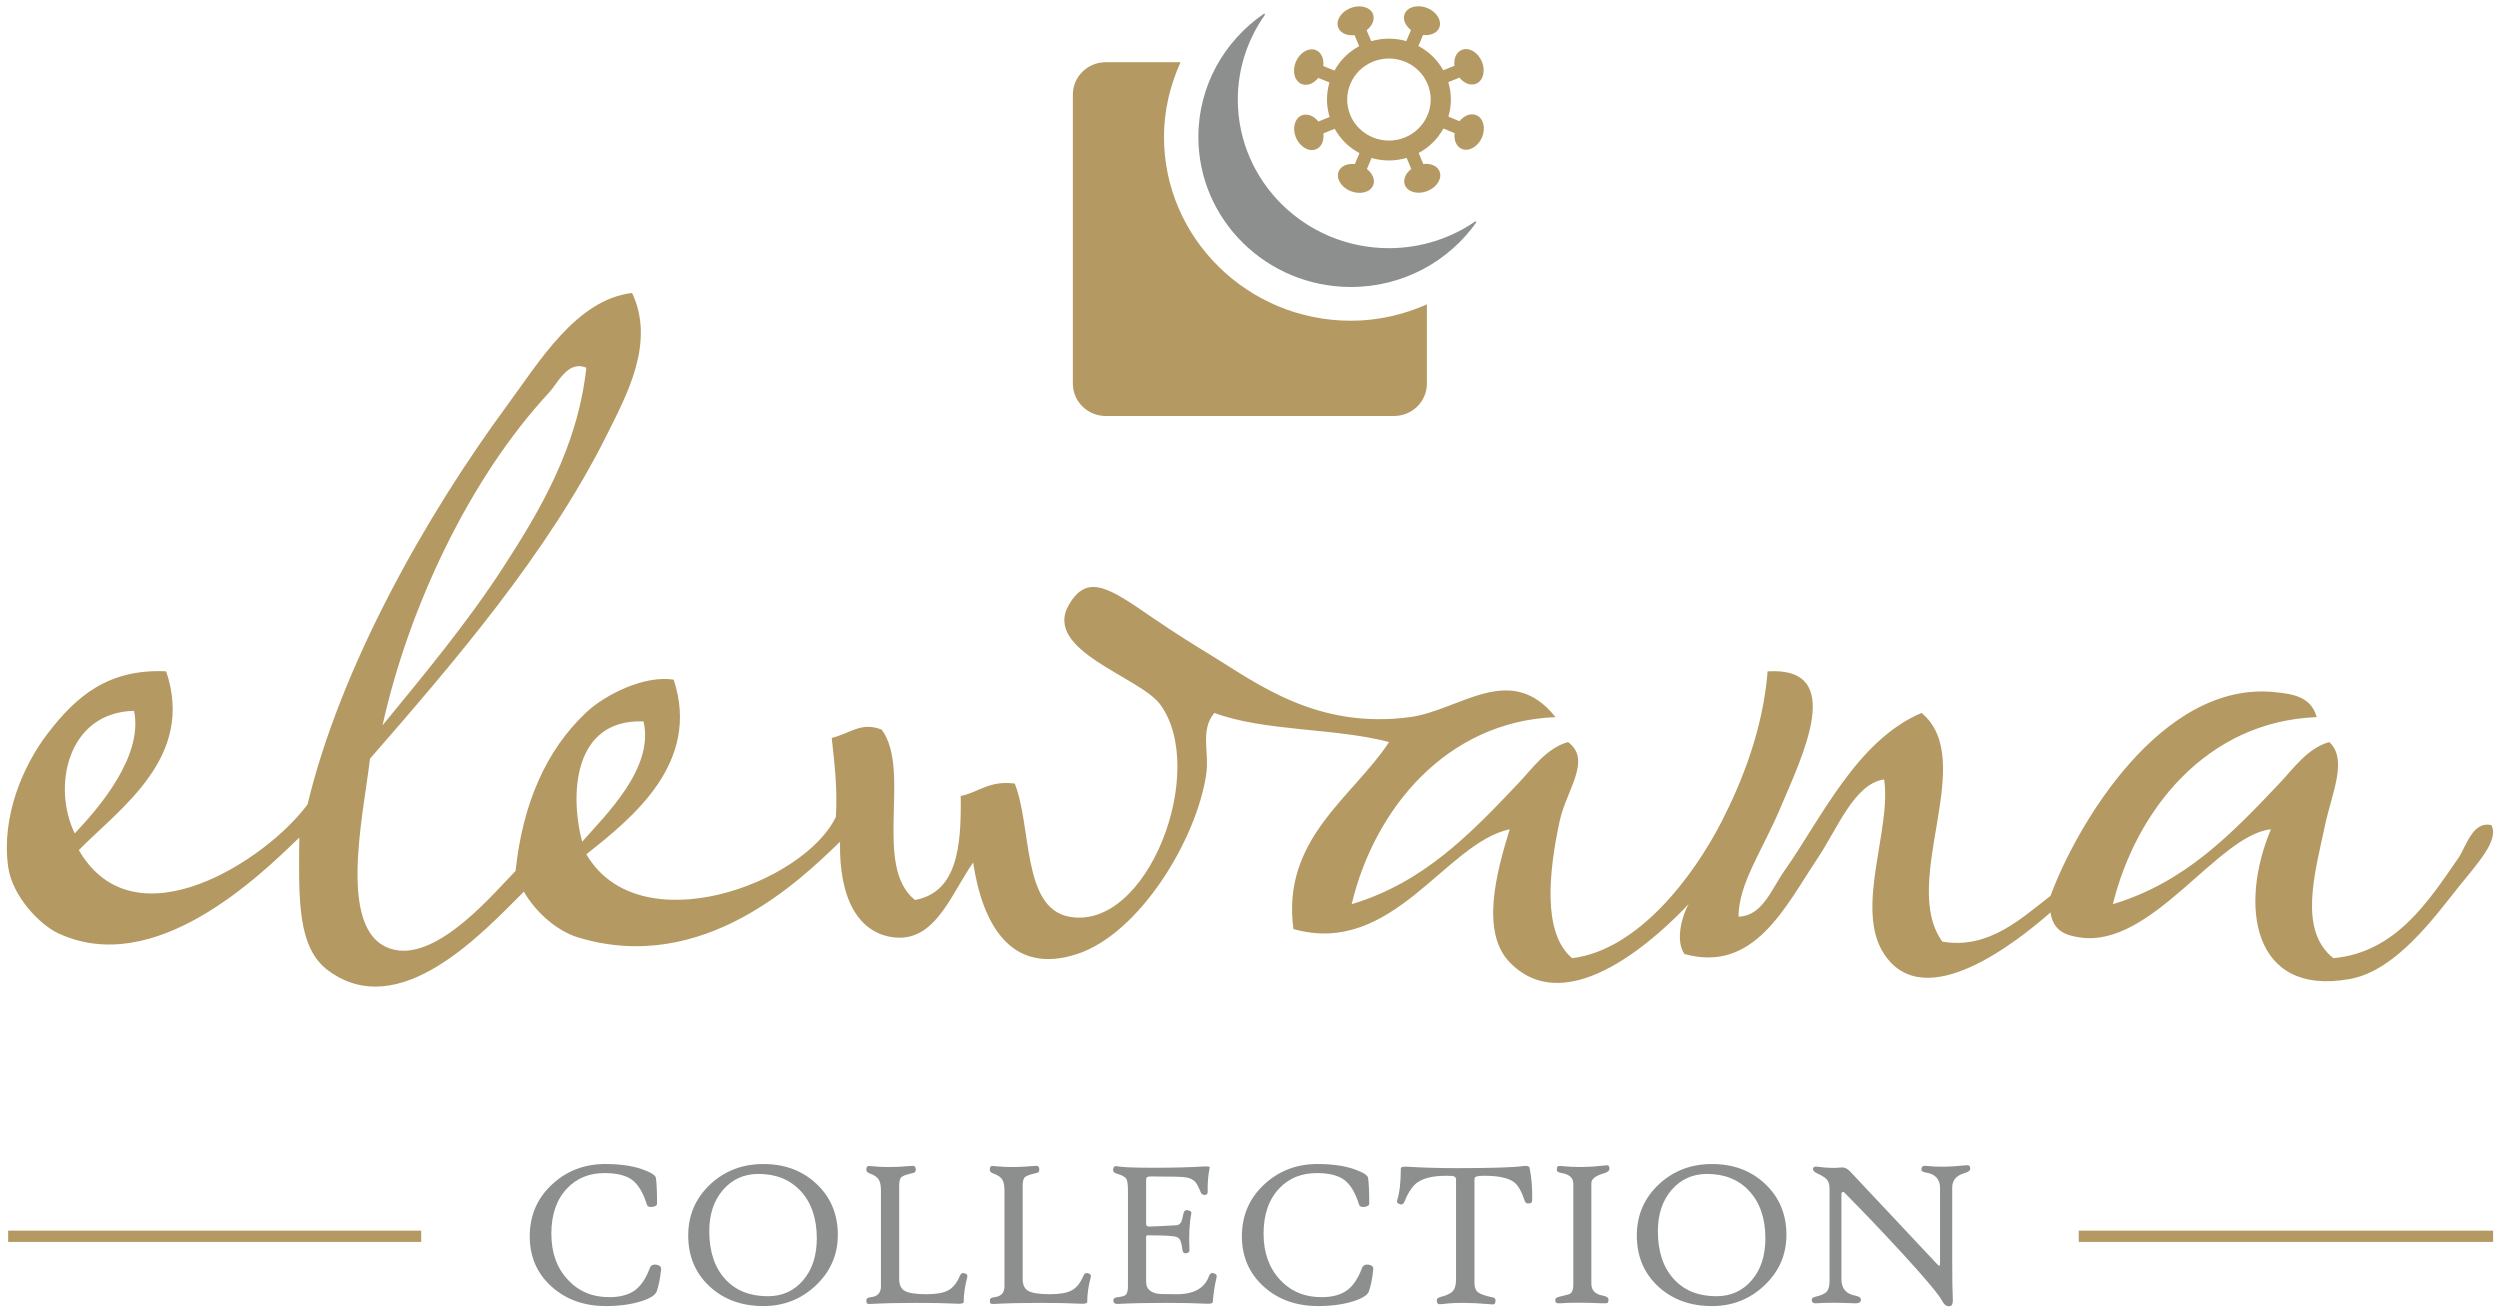
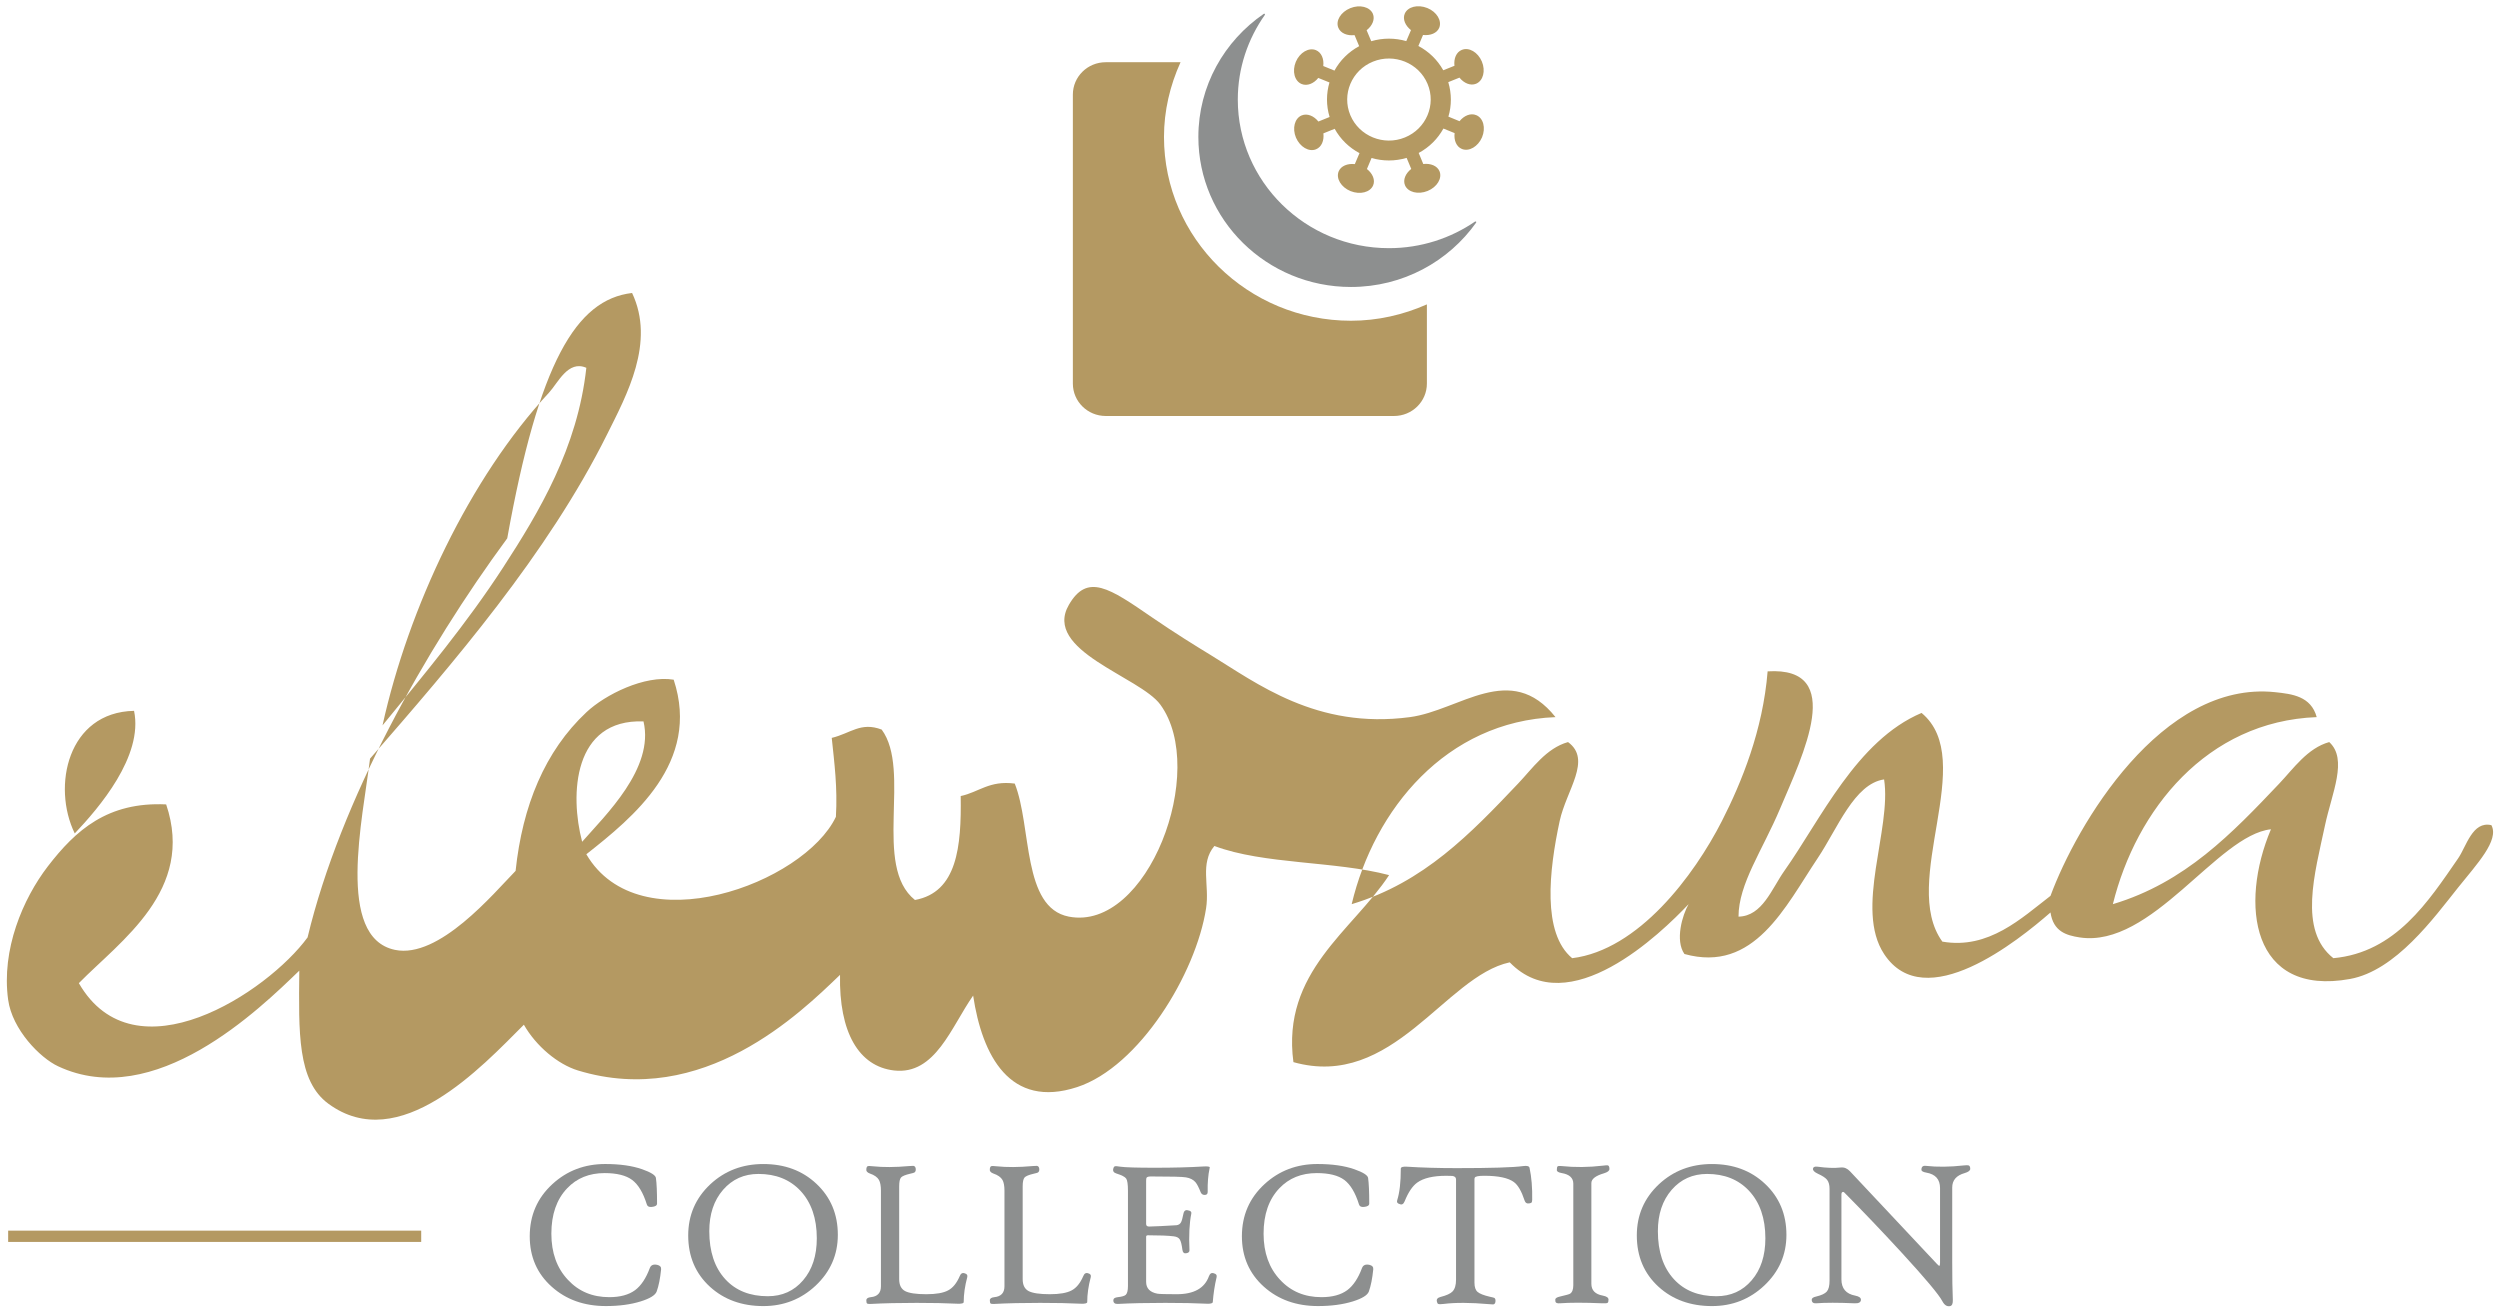
<svg xmlns="http://www.w3.org/2000/svg" id="Layer_1" x="0px" y="0px" width="200px" height="105px" viewBox="0 0 200 105" xml:space="preserve">
  <g>
    <rect x="0.653" y="98.451" fill="#B49962" width="33.043" height="0.903" />
-     <rect x="166.3" y="98.451" fill="#B49962" width="33.148" height="0.903" />
    <path fill="#B49962" d="M93.119,10.953c0-2.09,0.481-4.115,1.324-5.975h-5.986c-1.451,0-2.628,1.158-2.628,2.586v23.125  c0,1.431,1.177,2.59,2.628,2.59h23.064c1.453,0,2.63-1.159,2.63-2.59v-6.338c-1.894,0.838-3.949,1.308-6.073,1.308  C99.827,25.659,93.119,19.061,93.119,10.953" />
    <path fill="#B49962" d="M112.393,10.996c-1.7,0.695-3.659-0.104-4.364-1.775c-0.703-1.672,0.106-3.599,1.807-4.29  c1.704-0.692,3.664,0.104,4.367,1.776C114.91,8.381,114.093,10.304,112.393,10.996 M116.945,3.992  c-0.446,0.178-0.654,0.696-0.588,1.271l-0.896,0.359c-0.473-0.847-1.165-1.508-1.991-1.944l0.372-0.88  c0.586,0.066,1.115-0.143,1.296-0.575c0.229-0.563-0.194-1.273-0.951-1.58c-0.768-0.307-1.571-0.105-1.81,0.458  c-0.177,0.432,0.04,0.947,0.502,1.309l-0.376,0.879c-0.898-0.258-1.861-0.268-2.803,0.007l-0.37-0.877  c0.458-0.358,0.682-0.877,0.502-1.311c-0.24-0.561-1.052-0.765-1.811-0.455c-0.763,0.31-1.189,1.016-0.95,1.577  c0.187,0.436,0.713,0.647,1.293,0.579l0.37,0.884c-0.86,0.464-1.534,1.145-1.977,1.955l-0.895-0.366  c0.066-0.57-0.145-1.089-0.589-1.271c-0.573-0.232-1.291,0.188-1.607,0.933c-0.313,0.751-0.104,1.546,0.467,1.778  c0.441,0.179,0.97-0.035,1.328-0.488l0.896,0.362c-0.259,0.884-0.271,1.834,0.012,2.763l-0.898,0.363  c-0.36-0.453-0.889-0.67-1.331-0.492c-0.569,0.233-0.774,1.032-0.463,1.779c0.322,0.746,1.035,1.165,1.604,0.934  c0.447-0.181,0.659-0.701,0.59-1.274l0.903-0.366c0.472,0.851,1.163,1.509,1.986,1.947l-0.374,0.878  c-0.582-0.066-1.11,0.147-1.29,0.577c-0.233,0.562,0.186,1.272,0.95,1.584c0.758,0.303,1.567,0.1,1.804-0.458  c0.185-0.436-0.039-0.951-0.496-1.31l0.37-0.881c0.899,0.259,1.865,0.269,2.807-0.01l0.369,0.884  c-0.457,0.357-0.681,0.873-0.5,1.307c0.239,0.56,1.048,0.763,1.809,0.455c0.761-0.31,1.184-1.019,0.951-1.58  c-0.186-0.435-0.711-0.643-1.298-0.576l-0.367-0.884c0.863-0.461,1.532-1.146,1.979-1.953l0.895,0.365  c-0.069,0.571,0.14,1.091,0.586,1.27c0.571,0.229,1.288-0.189,1.609-0.935c0.312-0.749,0.104-1.544-0.469-1.773  c-0.444-0.183-0.968,0.035-1.333,0.486l-0.89-0.366c0.262-0.879,0.269-1.829-0.01-2.759l0.896-0.361  c0.361,0.452,0.888,0.668,1.324,0.491c0.573-0.234,0.781-1.033,0.466-1.782C118.233,4.176,117.517,3.755,116.945,3.992" />
    <path fill="#8D8F8F" d="M118.088,17.723l-0.076-0.003c-1.955,1.34-4.33,2.133-6.896,2.133c-3.34,0-6.359-1.332-8.549-3.484  c-2.186-2.15-3.543-5.122-3.543-8.402c0-2.523,0.809-4.857,2.17-6.784l-0.005-0.077l-0.081-0.003  c-3.163,2.167-5.239,5.767-5.239,9.851c0,6.628,5.466,12.004,12.209,12.004c4.151,0,7.813-2.042,10.021-5.159L118.088,17.723" />
    <path fill="#8D8F8F" d="M52.889,101.544c-0.074,0.733-0.191,1.329-0.358,1.783c-0.112,0.291-0.537,0.554-1.278,0.786  c-0.803,0.249-1.733,0.372-2.782,0.372c-1.736,0-3.181-0.514-4.335-1.549c-1.174-1.05-1.757-2.394-1.757-4.034  c0-1.674,0.606-3.065,1.816-4.176c1.163-1.069,2.573-1.605,4.226-1.605c1.168,0,2.152,0.14,2.948,0.417  c0.71,0.249,1.077,0.486,1.104,0.7c0.061,0.418,0.091,1.101,0.091,2.047c0,0.153-0.141,0.244-0.421,0.27  c-0.218,0.023-0.348-0.042-0.396-0.197c-0.295-0.945-0.688-1.598-1.178-1.964c-0.485-0.362-1.222-0.547-2.199-0.547  c-1.228,0-2.229,0.404-3,1.219c-0.842,0.883-1.261,2.094-1.261,3.63c0,1.523,0.442,2.756,1.327,3.692  c0.861,0.925,1.962,1.385,3.307,1.385c0.873,0,1.56-0.189,2.064-0.56c0.481-0.36,0.874-0.95,1.177-1.765  c0.087-0.24,0.288-0.327,0.596-0.259C52.802,101.24,52.905,101.356,52.889,101.544" />
    <path fill="#8D8F8F" d="M65.344,99.066c0-1.606-0.439-2.875-1.317-3.812c-0.844-0.893-1.961-1.339-3.35-1.339  c-1.151,0-2.092,0.423-2.83,1.269c-0.737,0.849-1.104,1.953-1.104,3.312c0,1.627,0.425,2.909,1.281,3.842  c0.833,0.907,1.969,1.36,3.399,1.36c1.155,0,2.099-0.425,2.826-1.275C64.979,101.571,65.344,100.455,65.344,99.066 M67.027,98.788  c0,1.592-0.592,2.946-1.772,4.059c-1.165,1.091-2.558,1.639-4.189,1.639c-1.711,0-3.135-0.514-4.264-1.54  c-1.163-1.061-1.745-2.431-1.745-4.111c0-1.625,0.592-2.986,1.766-4.092c1.162-1.082,2.574-1.621,4.243-1.621  c1.705,0,3.117,0.521,4.245,1.578C66.455,95.774,67.027,97.136,67.027,98.788" />
    <path fill="#8D8F8F" d="M77.38,102.175c-0.188,0.707-0.284,1.371-0.284,1.988c0,0.104-0.175,0.15-0.529,0.133  c-0.873-0.044-1.955-0.066-3.242-0.066c-1.37,0-2.591,0.027-3.661,0.084c-0.163,0.009-0.26-0.004-0.299-0.038  c-0.042-0.035-0.058-0.119-0.058-0.252c0-0.143,0.119-0.226,0.357-0.251c0.542-0.051,0.811-0.346,0.811-0.869v-7.648  c0-0.384-0.054-0.673-0.157-0.859c-0.125-0.221-0.373-0.395-0.73-0.516c-0.215-0.076-0.311-0.199-0.28-0.37  c0.015-0.122,0.051-0.195,0.109-0.215c0.052-0.023,0.197-0.02,0.428,0.007c0.807,0.086,1.77,0.082,2.884-0.018  c0.201-0.017,0.313-0.02,0.34-0.017c0.108,0.017,0.172,0.091,0.189,0.225c0.017,0.15-0.019,0.25-0.107,0.308  c-0.031,0.021-0.147,0.055-0.34,0.097c-0.383,0.09-0.628,0.189-0.73,0.302c-0.099,0.117-0.147,0.354-0.147,0.72v7.413  c0,0.466,0.156,0.78,0.468,0.951c0.313,0.166,0.879,0.253,1.703,0.253c0.787,0,1.369-0.103,1.743-0.306  c0.379-0.198,0.69-0.581,0.927-1.135c0.086-0.223,0.223-0.298,0.405-0.229C77.354,101.913,77.422,102.016,77.38,102.175" />
    <path fill="#8D8F8F" d="M87.26,102.175c-0.188,0.707-0.282,1.371-0.282,1.988c0,0.104-0.179,0.15-0.529,0.133  c-0.875-0.044-1.954-0.066-3.242-0.066c-1.371,0-2.593,0.027-3.662,0.084c-0.162,0.009-0.261-0.004-0.299-0.038  c-0.04-0.035-0.059-0.119-0.059-0.252c0-0.143,0.12-0.226,0.358-0.251c0.541-0.051,0.812-0.346,0.812-0.869v-7.648  c0-0.384-0.054-0.673-0.158-0.859c-0.126-0.221-0.373-0.395-0.732-0.516c-0.216-0.076-0.309-0.199-0.281-0.37  c0.015-0.122,0.053-0.195,0.11-0.215c0.053-0.023,0.198-0.02,0.428,0.007c0.81,0.086,1.769,0.082,2.884-0.018  c0.201-0.017,0.314-0.02,0.342-0.017c0.109,0.017,0.173,0.091,0.19,0.225c0.018,0.15-0.021,0.25-0.107,0.308  c-0.032,0.021-0.147,0.055-0.34,0.097c-0.385,0.09-0.628,0.189-0.73,0.302c-0.1,0.117-0.149,0.354-0.149,0.72v7.413  c0,0.466,0.156,0.78,0.469,0.951c0.314,0.166,0.882,0.253,1.705,0.253c0.787,0,1.366-0.103,1.744-0.306  c0.378-0.198,0.687-0.581,0.926-1.135c0.085-0.223,0.223-0.298,0.405-0.229C87.237,101.913,87.302,102.016,87.26,102.175" />
    <path fill="#8D8F8F" d="M97.328,102.175c-0.156,0.658-0.255,1.322-0.305,1.988c-0.009,0.104-0.174,0.15-0.506,0.133  c-0.863-0.044-1.963-0.066-3.297-0.066c-1.47,0-2.74,0.027-3.798,0.084c-0.238,0.009-0.355-0.087-0.355-0.29  c0-0.143,0.117-0.226,0.355-0.251c0.331-0.035,0.545-0.1,0.64-0.189c0.113-0.111,0.174-0.341,0.174-0.695v-7.633  c0-0.511-0.048-0.837-0.142-0.97c-0.094-0.138-0.355-0.271-0.779-0.405c-0.227-0.067-0.309-0.207-0.248-0.404  c0.028-0.104,0.072-0.164,0.131-0.174c0.056-0.018,0.203-0.007,0.438,0.033c0.354,0.053,1.278,0.083,2.771,0.083  c1.487,0,2.763-0.034,3.838-0.1c0.356-0.023,0.537,0.004,0.537,0.073c0,0.03-0.005,0.058-0.017,0.084  c-0.116,0.541-0.164,1.161-0.15,1.863c0.006,0.17-0.074,0.255-0.24,0.255c-0.155,0-0.262-0.07-0.323-0.221  c-0.155-0.39-0.29-0.646-0.406-0.787c-0.176-0.211-0.432-0.342-0.764-0.397c-0.262-0.05-1.196-0.073-2.798-0.073  c-0.187,0-0.301,0.028-0.352,0.09c-0.026,0.033-0.042,0.112-0.042,0.247v3.465c0,0.138,0.081,0.205,0.241,0.205  c0.51-0.011,1.241-0.048,2.19-0.106c0.166-0.019,0.285-0.097,0.363-0.239c0.06-0.112,0.123-0.34,0.192-0.689  c0.047-0.235,0.18-0.324,0.389-0.256c0.188,0.032,0.27,0.116,0.24,0.256c-0.154,0.751-0.204,1.73-0.147,2.932  c0.003,0.136-0.088,0.216-0.277,0.241c-0.166,0.023-0.259-0.067-0.288-0.272c-0.054-0.425-0.124-0.703-0.215-0.84  c-0.084-0.137-0.246-0.217-0.482-0.245c-0.455-0.055-1.138-0.083-2.057-0.083c-0.1,0-0.149,0.037-0.149,0.115v3.612  c0,0.515,0.3,0.83,0.896,0.944c0.149,0.029,0.666,0.044,1.553,0.044c1.375,0,2.232-0.481,2.575-1.44  c0.085-0.229,0.221-0.301,0.405-0.229C97.298,101.913,97.365,102.016,97.328,102.175" />
    <path fill="#8D8F8F" d="M109.861,101.544c-0.073,0.733-0.191,1.329-0.355,1.783c-0.111,0.291-0.538,0.554-1.278,0.786  c-0.805,0.249-1.735,0.372-2.785,0.372c-1.734,0-3.179-0.514-4.334-1.549c-1.168-1.05-1.757-2.394-1.757-4.034  c0-1.674,0.606-3.065,1.815-4.176c1.164-1.069,2.575-1.605,4.226-1.605c1.175,0,2.154,0.14,2.951,0.417  c0.71,0.249,1.078,0.486,1.104,0.7c0.061,0.418,0.092,1.101,0.092,2.047c0,0.153-0.139,0.244-0.423,0.27  c-0.215,0.023-0.347-0.042-0.396-0.197c-0.295-0.945-0.688-1.598-1.177-1.964c-0.486-0.362-1.221-0.547-2.198-0.547  c-1.229,0-2.229,0.404-3.001,1.219c-0.84,0.883-1.258,2.094-1.258,3.63c0,1.523,0.443,2.756,1.325,3.692  c0.859,0.925,1.964,1.385,3.307,1.385c0.873,0,1.56-0.189,2.062-0.56c0.481-0.36,0.873-0.95,1.178-1.765  c0.09-0.24,0.289-0.327,0.6-0.259C109.778,101.24,109.877,101.356,109.861,101.544" />
    <path fill="#8D8F8F" d="M122.575,95.987c-0.006,0.097-0.02,0.167-0.035,0.2c-0.023,0.034-0.08,0.064-0.174,0.081  c-0.203,0.043-0.339-0.034-0.402-0.235c-0.239-0.732-0.522-1.222-0.848-1.464c-0.451-0.338-1.245-0.507-2.378-0.507  c-0.46,0-0.71,0.051-0.754,0.151c-0.018,0.033-0.027,0.08-0.027,0.138v8.263c0,0.353,0.085,0.602,0.252,0.741  c0.164,0.142,0.491,0.271,0.984,0.386c0.21,0.044,0.329,0.074,0.357,0.093c0.076,0.049,0.105,0.152,0.084,0.312  c-0.016,0.128-0.079,0.198-0.184,0.208c-0.014,0.007-0.125-0.002-0.342-0.023c-1.458-0.127-2.664-0.135-3.61-0.017  c-0.229,0.029-0.375,0.029-0.44,0c-0.055-0.028-0.092-0.095-0.108-0.2c-0.04-0.178,0.054-0.294,0.289-0.357  c0.475-0.121,0.795-0.266,0.962-0.438c0.187-0.194,0.282-0.507,0.282-0.936v-8.031c0-0.159-0.101-0.251-0.3-0.278  c-0.019-0.007-0.184-0.011-0.487-0.011c-1.05,0-1.823,0.185-2.321,0.547c-0.377,0.274-0.711,0.769-1.003,1.493  c-0.093,0.226-0.222,0.3-0.388,0.226c-0.189-0.045-0.256-0.149-0.208-0.311c0.192-0.595,0.289-1.438,0.289-2.525  c0-0.128,0.169-0.181,0.507-0.157c1.193,0.076,2.513,0.114,3.96,0.114c2.74,0,4.518-0.055,5.33-0.165  c0.31-0.043,0.479,0.007,0.504,0.15C122.521,94.167,122.594,95.02,122.575,95.987" />
    <path fill="#8D8F8F" d="M128.755,93.521c0,0.141-0.146,0.255-0.445,0.345c-0.67,0.196-1.001,0.459-1.001,0.779v8.06  c0,0.518,0.305,0.835,0.917,0.944c0.302,0.058,0.455,0.163,0.455,0.322c0,0.138-0.023,0.226-0.079,0.258  c-0.051,0.034-0.192,0.044-0.426,0.034c-1.459-0.061-2.584-0.061-3.381,0c-0.202,0.017-0.324-0.023-0.357-0.118  c-0.01-0.038-0.017-0.097-0.017-0.174c0-0.107,0.125-0.192,0.374-0.247c0.467-0.106,0.731-0.181,0.804-0.224  c0.175-0.109,0.265-0.337,0.265-0.681v-8.126c0-0.46-0.311-0.744-0.929-0.848c-0.261-0.047-0.389-0.124-0.389-0.236  c0-0.161,0.02-0.263,0.062-0.296c0.042-0.036,0.143-0.047,0.295-0.03c1.074,0.114,2.19,0.104,3.339-0.032  c0.217-0.027,0.342-0.038,0.383-0.023C128.713,93.252,128.755,93.352,128.755,93.521" />
    <path fill="#8D8F8F" d="M141.23,99.066c0-1.606-0.439-2.875-1.316-3.812c-0.843-0.893-1.959-1.339-3.347-1.339  c-1.15,0-2.094,0.423-2.832,1.269c-0.737,0.849-1.105,1.953-1.105,3.312c0,1.627,0.426,2.909,1.284,3.842  c0.833,0.907,1.966,1.36,3.396,1.36c1.154,0,2.098-0.425,2.825-1.275C140.867,101.571,141.23,100.455,141.23,99.066   M142.914,98.788c0,1.592-0.592,2.946-1.775,4.059c-1.162,1.091-2.554,1.639-4.184,1.639c-1.712,0-3.138-0.514-4.266-1.54  c-1.164-1.061-1.744-2.431-1.744-4.111c0-1.625,0.59-2.986,1.766-4.092c1.159-1.082,2.575-1.621,4.244-1.621  c1.703,0,3.115,0.521,4.242,1.578C142.342,95.774,142.914,97.136,142.914,98.788" />
    <path fill="#8D8F8F" d="M157.619,93.509c0,0.134-0.15,0.252-0.448,0.338c-0.664,0.188-0.993,0.574-0.993,1.151v5.958  c0,1.255,0.014,2.266,0.048,3.031c0.011,0.293-0.058,0.46-0.207,0.498c-0.249,0.062-0.462-0.069-0.631-0.39  c-0.275-0.523-1.357-1.818-3.249-3.877c-1.579-1.717-3.111-3.321-4.59-4.813c-0.051-0.051-0.101-0.062-0.151-0.04  c-0.053,0.023-0.084,0.087-0.084,0.187v6.795c0,0.73,0.369,1.167,1.104,1.303c0.306,0.061,0.456,0.17,0.456,0.324  c0,0.208-0.17,0.307-0.512,0.29c-1.317-0.058-2.341-0.058-3.07,0c-0.235,0.017-0.354-0.082-0.354-0.29  c0-0.116,0.118-0.201,0.354-0.251c0.429-0.101,0.71-0.236,0.856-0.404c0.146-0.171,0.216-0.462,0.216-0.869v-7.335  c0-0.322-0.065-0.565-0.201-0.735c-0.123-0.154-0.37-0.316-0.735-0.482c-0.271-0.127-0.402-0.258-0.391-0.388  c0.017-0.15,0.139-0.207,0.375-0.174c0.717,0.1,1.336,0.121,1.862,0.063c0.272-0.027,0.513,0.077,0.729,0.308l6.945,7.399  c0.093,0.105,0.159,0.158,0.192,0.158c0.044,0,0.063-0.074,0.063-0.225v-5.992c0-0.702-0.364-1.112-1.101-1.239  c-0.261-0.046-0.388-0.118-0.388-0.231c0-0.234,0.118-0.339,0.355-0.309c0.906,0.101,1.917,0.09,3.032-0.034  c0.194-0.02,0.32-0.023,0.375-0.005C157.572,93.252,157.619,93.348,157.619,93.509" />
-     <path fill-rule="evenodd" clip-rule="evenodd" fill="#B49962" d="M46.572,67.342c1.842-2.109,5.797-5.878,4.908-9.629  C45.854,57.502,45.57,63.562,46.572,67.342 M5.979,66.674c1.922-2.026,5.505-6.179,4.745-9.807  C5.417,56.976,4.144,62.912,5.979,66.674 M43.911,31.422c-6.331,6.81-11.229,17.191-13.31,26.61  c3.346-4.094,6.743-8.159,9.651-12.639c2.879-4.439,5.954-9.559,6.655-15.968C45.442,28.779,44.637,30.641,43.911,31.422   M50.567,23.438c1.874,3.956-0.429,8.161-1.998,11.309c-4.766,9.575-12.306,18.29-18.966,25.945  c-0.582,4.826-2.753,14.304,1.992,15.297c3.53,0.736,7.899-4.524,9.653-6.319c0.547-5.196,2.337-9.576,5.672-12.696  c1.49-1.402,4.654-2.984,6.975-2.599c2.192,6.629-3.282,11.043-6.988,13.965c4.225,7.239,17.425,2.347,19.966-2.995  c0.137-2.352-0.124-4.308-0.333-6.313c1.512-0.365,2.321-1.303,3.995-0.666c2.411,3.264-0.741,10.91,2.662,13.633  c3.376-0.618,3.722-4.258,3.66-8.315c1.463-0.312,2.283-1.265,4.324-0.998c1.372,3.448,0.578,9.923,4.329,10.645  c6.298,1.211,11.167-11.679,7.319-16.96c-1.628-2.238-9.441-4.314-7.319-7.982c1.479-2.563,3.249-1.342,6.652,0.999  c1.815,1.246,3.477,2.274,4.66,2.995c3.703,2.257,8.501,5.985,15.972,4.987c3.982-0.532,8.045-4.525,11.648,0  c-8.753,0.346-14.504,7.378-16.307,14.963c5.78-1.731,9.535-5.667,13.312-9.646c1.14-1.197,2.25-2.833,3.996-3.321  c1.937,1.415-0.133,3.84-0.668,6.314c-0.855,3.969-1.414,8.972,0.999,10.975c5.297-0.653,9.748-6.598,11.98-10.975  c1.582-3.103,3.278-7.261,3.657-11.971c6.322-0.399,2.793,6.729,1,10.973c-1.417,3.361-3.325,6.011-3.329,8.649  c1.913-0.039,2.653-2.229,3.665-3.659c2.914-4.117,5.78-10.434,10.979-12.638c4.554,3.776-1.792,13.542,1.663,18.295  c3.708,0.646,6.342-1.889,8.652-3.661c2.078-5.645,8.883-17.258,17.974-16.294c1.34,0.145,2.862,0.312,3.323,1.995  c-8.804,0.338-14.445,7.424-16.308,14.963c5.784-1.731,9.535-5.667,13.311-9.646c1.138-1.197,2.252-2.833,3.998-3.321  c1.509,1.368,0.21,4.088-0.335,6.647c-0.823,3.873-2.152,8.411,0.666,10.642c4.985-0.46,7.603-4.541,9.981-7.983  c0.654-0.941,1.141-3.015,2.662-2.658c0.647,1.21-1.165,3.116-2.662,4.989c-1.946,2.438-4.992,6.651-8.649,7.316  c-7.886,1.436-8.866-5.976-6.324-11.976c-4.29,0.459-9.54,9.536-15.307,8.651c-1.071-0.166-2.102-0.472-2.33-1.996  c-2.581,2.248-10.048,8.28-13.312,3.325c-2.386-3.622,0.615-9.983,0-13.969c-2.39,0.346-3.729,3.938-5.323,6.316  c-2.591,3.87-5.064,9.201-10.65,7.652c-0.765-1.088-0.168-3.119,0.335-3.991c-2.21,2.341-9.608,9.505-14.312,4.657  c-2.361-2.438-1.053-7.241,0-10.646c-5.179,1.112-9.354,10.221-17.304,7.984c-0.971-7.214,4.748-10.532,7.653-14.962  c-4.297-1.139-10.027-0.842-13.976-2.331c-1.18,1.408-0.373,3.125-0.665,4.989c-0.809,5.238-5.354,12.673-10.314,14.3  c-5.387,1.764-7.599-2.521-8.321-7.32c-1.756,2.504-3.023,6.366-6.323,5.991c-2.83-0.323-4.416-3.061-4.326-7.65  c-3.151,3.028-10.943,10.704-20.964,7.65c-1.607-0.49-3.349-1.942-4.328-3.661c-3.369,3.368-9.958,10.499-15.641,6.32  c-2.49-1.832-2.373-5.696-2.325-10.646c-3.179,3.073-11.576,11.273-19.299,7.65c-1.446-0.675-3.665-2.939-3.993-5.32  c-0.554-4.017,1.182-8.074,3.168-10.664c2.242-2.914,4.79-5.184,9.473-4.965c2.323,6.874-3.646,10.902-6.985,14.3  c4.46,7.744,15.089,0.73,18.298-3.66c2.628-10.971,9.429-23.042,15.973-31.927C43.111,28.993,46.085,23.967,50.567,23.438" />
+     <path fill-rule="evenodd" clip-rule="evenodd" fill="#B49962" d="M46.572,67.342c1.842-2.109,5.797-5.878,4.908-9.629  C45.854,57.502,45.57,63.562,46.572,67.342 M5.979,66.674c1.922-2.026,5.505-6.179,4.745-9.807  C5.417,56.976,4.144,62.912,5.979,66.674 M43.911,31.422c-6.331,6.81-11.229,17.191-13.31,26.61  c3.346-4.094,6.743-8.159,9.651-12.639c2.879-4.439,5.954-9.559,6.655-15.968C45.442,28.779,44.637,30.641,43.911,31.422   M50.567,23.438c1.874,3.956-0.429,8.161-1.998,11.309c-4.766,9.575-12.306,18.29-18.966,25.945  c-0.582,4.826-2.753,14.304,1.992,15.297c3.53,0.736,7.899-4.524,9.653-6.319c0.547-5.196,2.337-9.576,5.672-12.696  c1.49-1.402,4.654-2.984,6.975-2.599c2.192,6.629-3.282,11.043-6.988,13.965c4.225,7.239,17.425,2.347,19.966-2.995  c0.137-2.352-0.124-4.308-0.333-6.313c1.512-0.365,2.321-1.303,3.995-0.666c2.411,3.264-0.741,10.91,2.662,13.633  c3.376-0.618,3.722-4.258,3.66-8.315c1.463-0.312,2.283-1.265,4.324-0.998c1.372,3.448,0.578,9.923,4.329,10.645  c6.298,1.211,11.167-11.679,7.319-16.96c-1.628-2.238-9.441-4.314-7.319-7.982c1.479-2.563,3.249-1.342,6.652,0.999  c1.815,1.246,3.477,2.274,4.66,2.995c3.703,2.257,8.501,5.985,15.972,4.987c3.982-0.532,8.045-4.525,11.648,0  c-8.753,0.346-14.504,7.378-16.307,14.963c5.78-1.731,9.535-5.667,13.312-9.646c1.14-1.197,2.25-2.833,3.996-3.321  c1.937,1.415-0.133,3.84-0.668,6.314c-0.855,3.969-1.414,8.972,0.999,10.975c5.297-0.653,9.748-6.598,11.98-10.975  c1.582-3.103,3.278-7.261,3.657-11.971c6.322-0.399,2.793,6.729,1,10.973c-1.417,3.361-3.325,6.011-3.329,8.649  c1.913-0.039,2.653-2.229,3.665-3.659c2.914-4.117,5.78-10.434,10.979-12.638c4.554,3.776-1.792,13.542,1.663,18.295  c3.708,0.646,6.342-1.889,8.652-3.661c2.078-5.645,8.883-17.258,17.974-16.294c1.34,0.145,2.862,0.312,3.323,1.995  c-8.804,0.338-14.445,7.424-16.308,14.963c5.784-1.731,9.535-5.667,13.311-9.646c1.138-1.197,2.252-2.833,3.998-3.321  c1.509,1.368,0.21,4.088-0.335,6.647c-0.823,3.873-2.152,8.411,0.666,10.642c4.985-0.46,7.603-4.541,9.981-7.983  c0.654-0.941,1.141-3.015,2.662-2.658c0.647,1.21-1.165,3.116-2.662,4.989c-1.946,2.438-4.992,6.651-8.649,7.316  c-7.886,1.436-8.866-5.976-6.324-11.976c-4.29,0.459-9.54,9.536-15.307,8.651c-1.071-0.166-2.102-0.472-2.33-1.996  c-2.581,2.248-10.048,8.28-13.312,3.325c-2.386-3.622,0.615-9.983,0-13.969c-2.39,0.346-3.729,3.938-5.323,6.316  c-2.591,3.87-5.064,9.201-10.65,7.652c-0.765-1.088-0.168-3.119,0.335-3.991c-2.21,2.341-9.608,9.505-14.312,4.657  c-5.179,1.112-9.354,10.221-17.304,7.984c-0.971-7.214,4.748-10.532,7.653-14.962  c-4.297-1.139-10.027-0.842-13.976-2.331c-1.18,1.408-0.373,3.125-0.665,4.989c-0.809,5.238-5.354,12.673-10.314,14.3  c-5.387,1.764-7.599-2.521-8.321-7.32c-1.756,2.504-3.023,6.366-6.323,5.991c-2.83-0.323-4.416-3.061-4.326-7.65  c-3.151,3.028-10.943,10.704-20.964,7.65c-1.607-0.49-3.349-1.942-4.328-3.661c-3.369,3.368-9.958,10.499-15.641,6.32  c-2.49-1.832-2.373-5.696-2.325-10.646c-3.179,3.073-11.576,11.273-19.299,7.65c-1.446-0.675-3.665-2.939-3.993-5.32  c-0.554-4.017,1.182-8.074,3.168-10.664c2.242-2.914,4.79-5.184,9.473-4.965c2.323,6.874-3.646,10.902-6.985,14.3  c4.46,7.744,15.089,0.73,18.298-3.66c2.628-10.971,9.429-23.042,15.973-31.927C43.111,28.993,46.085,23.967,50.567,23.438" />
  </g>
</svg>